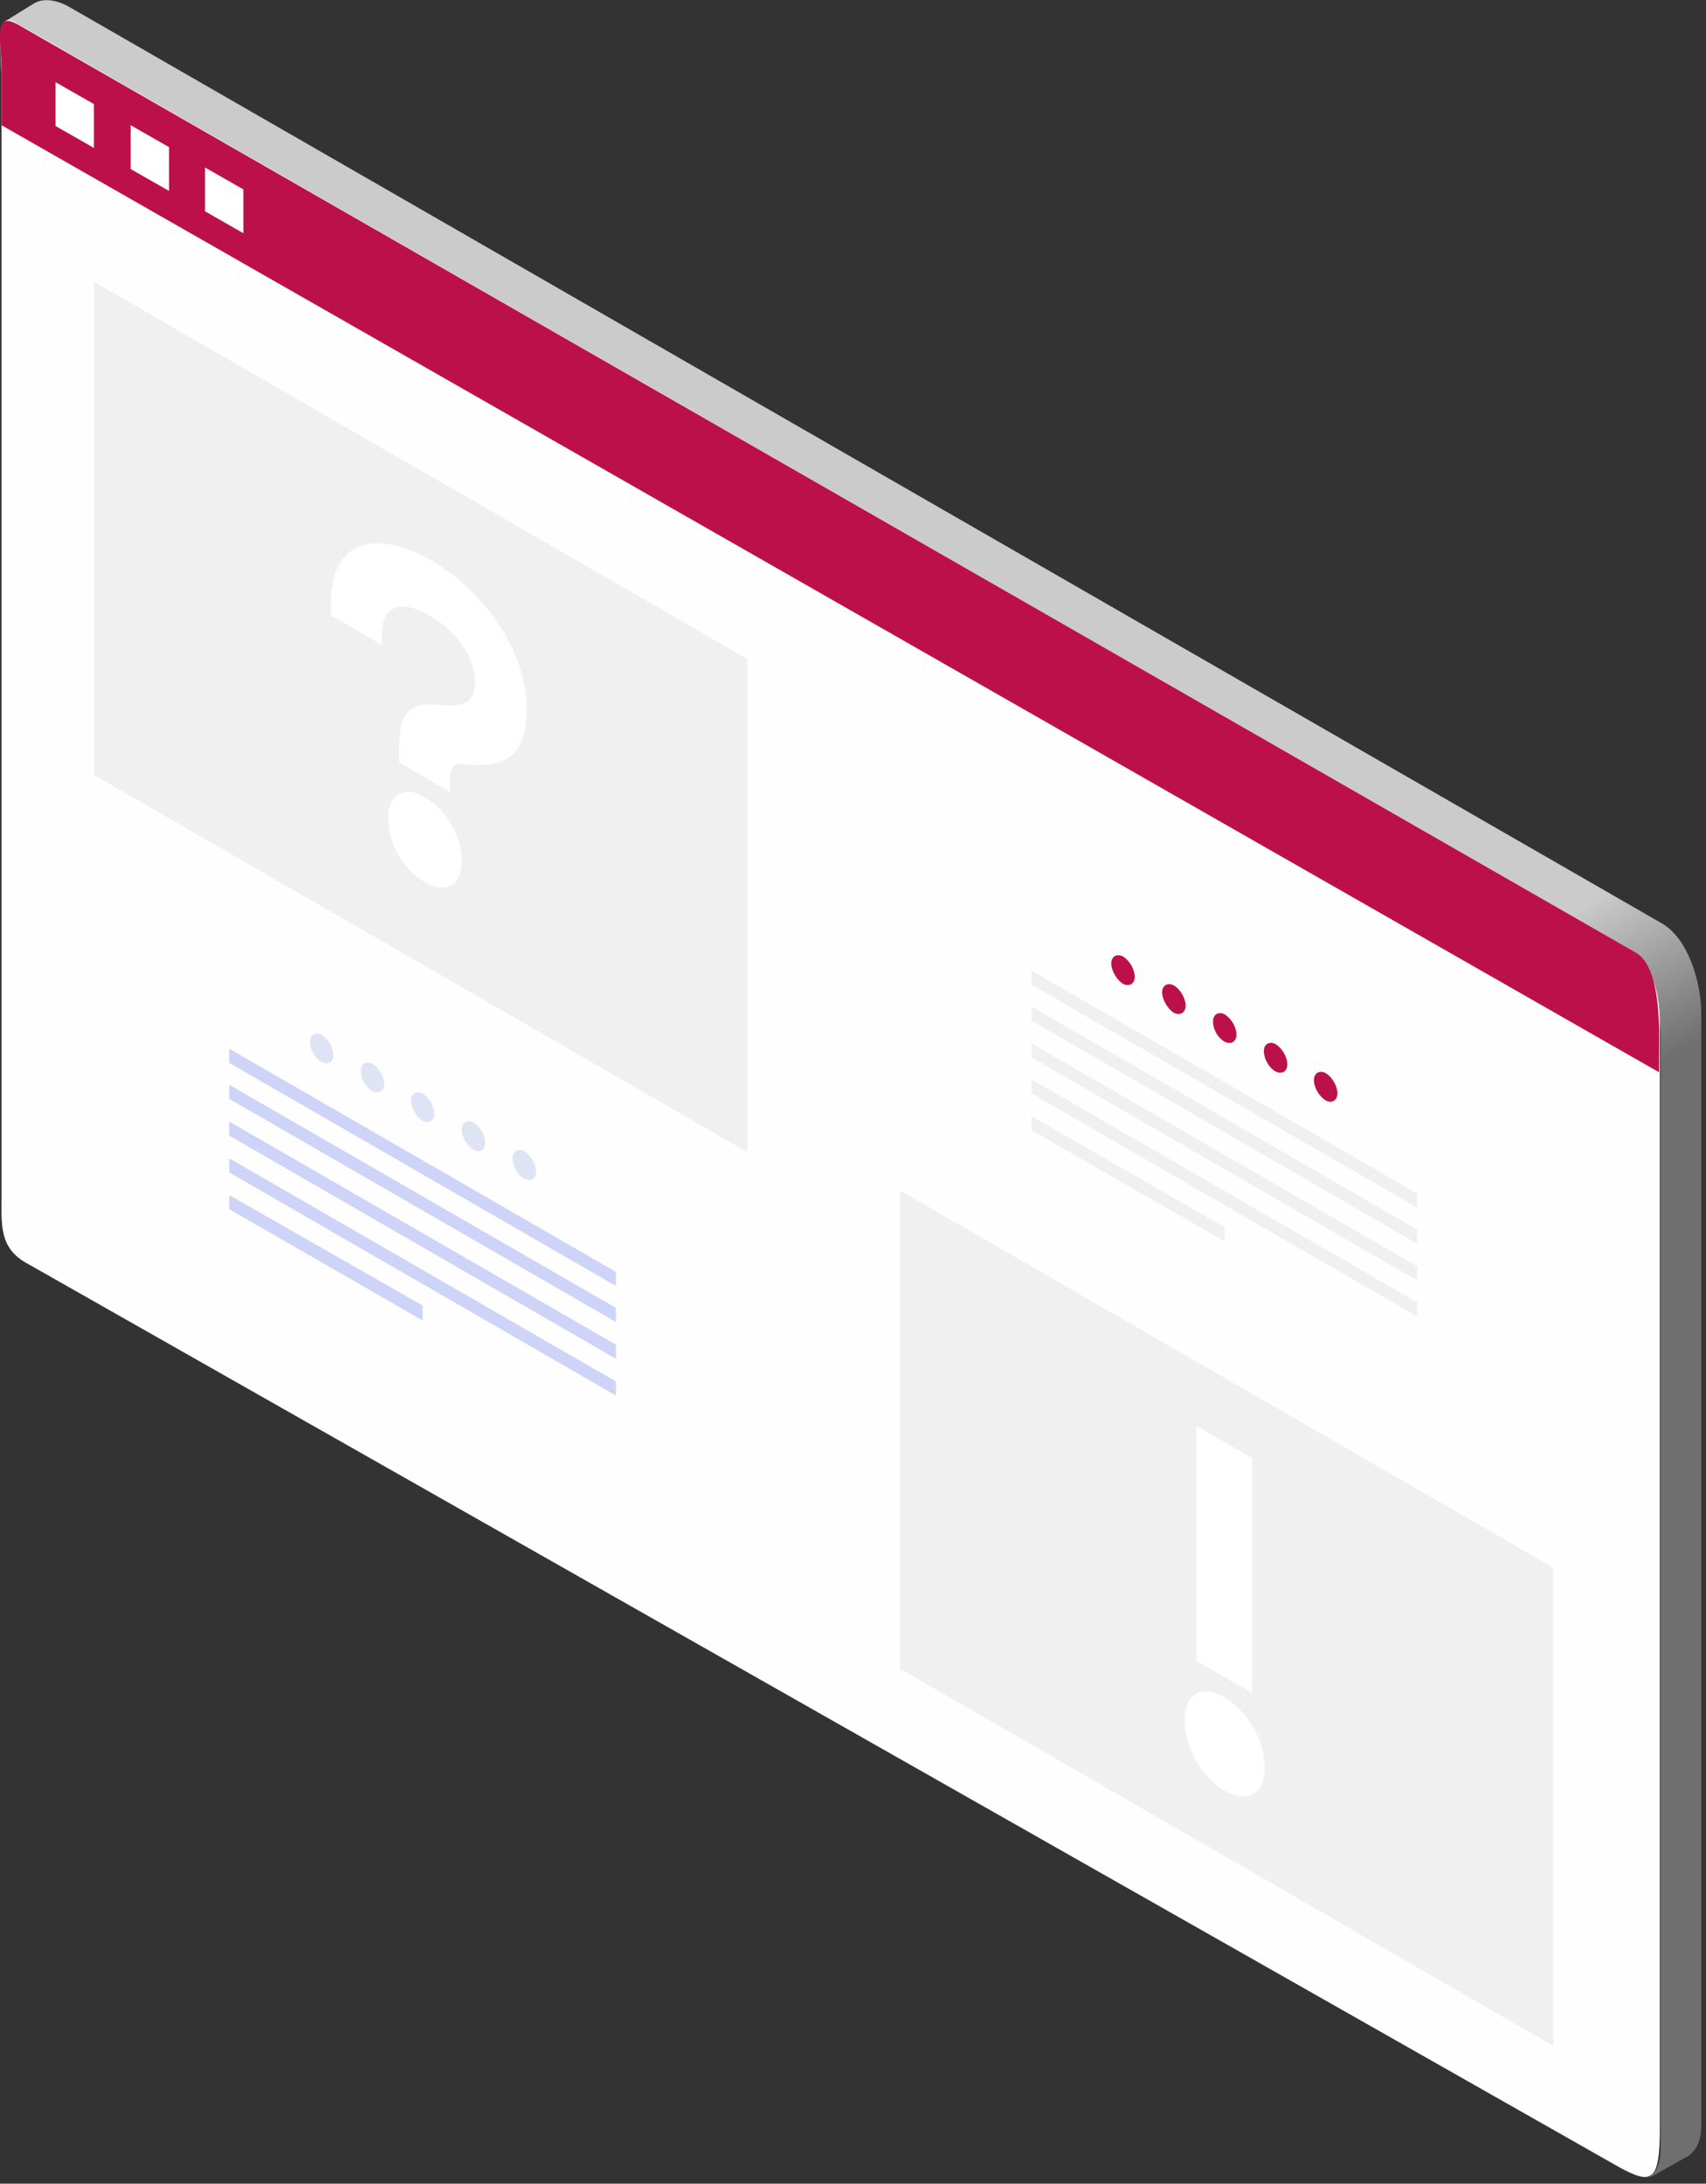
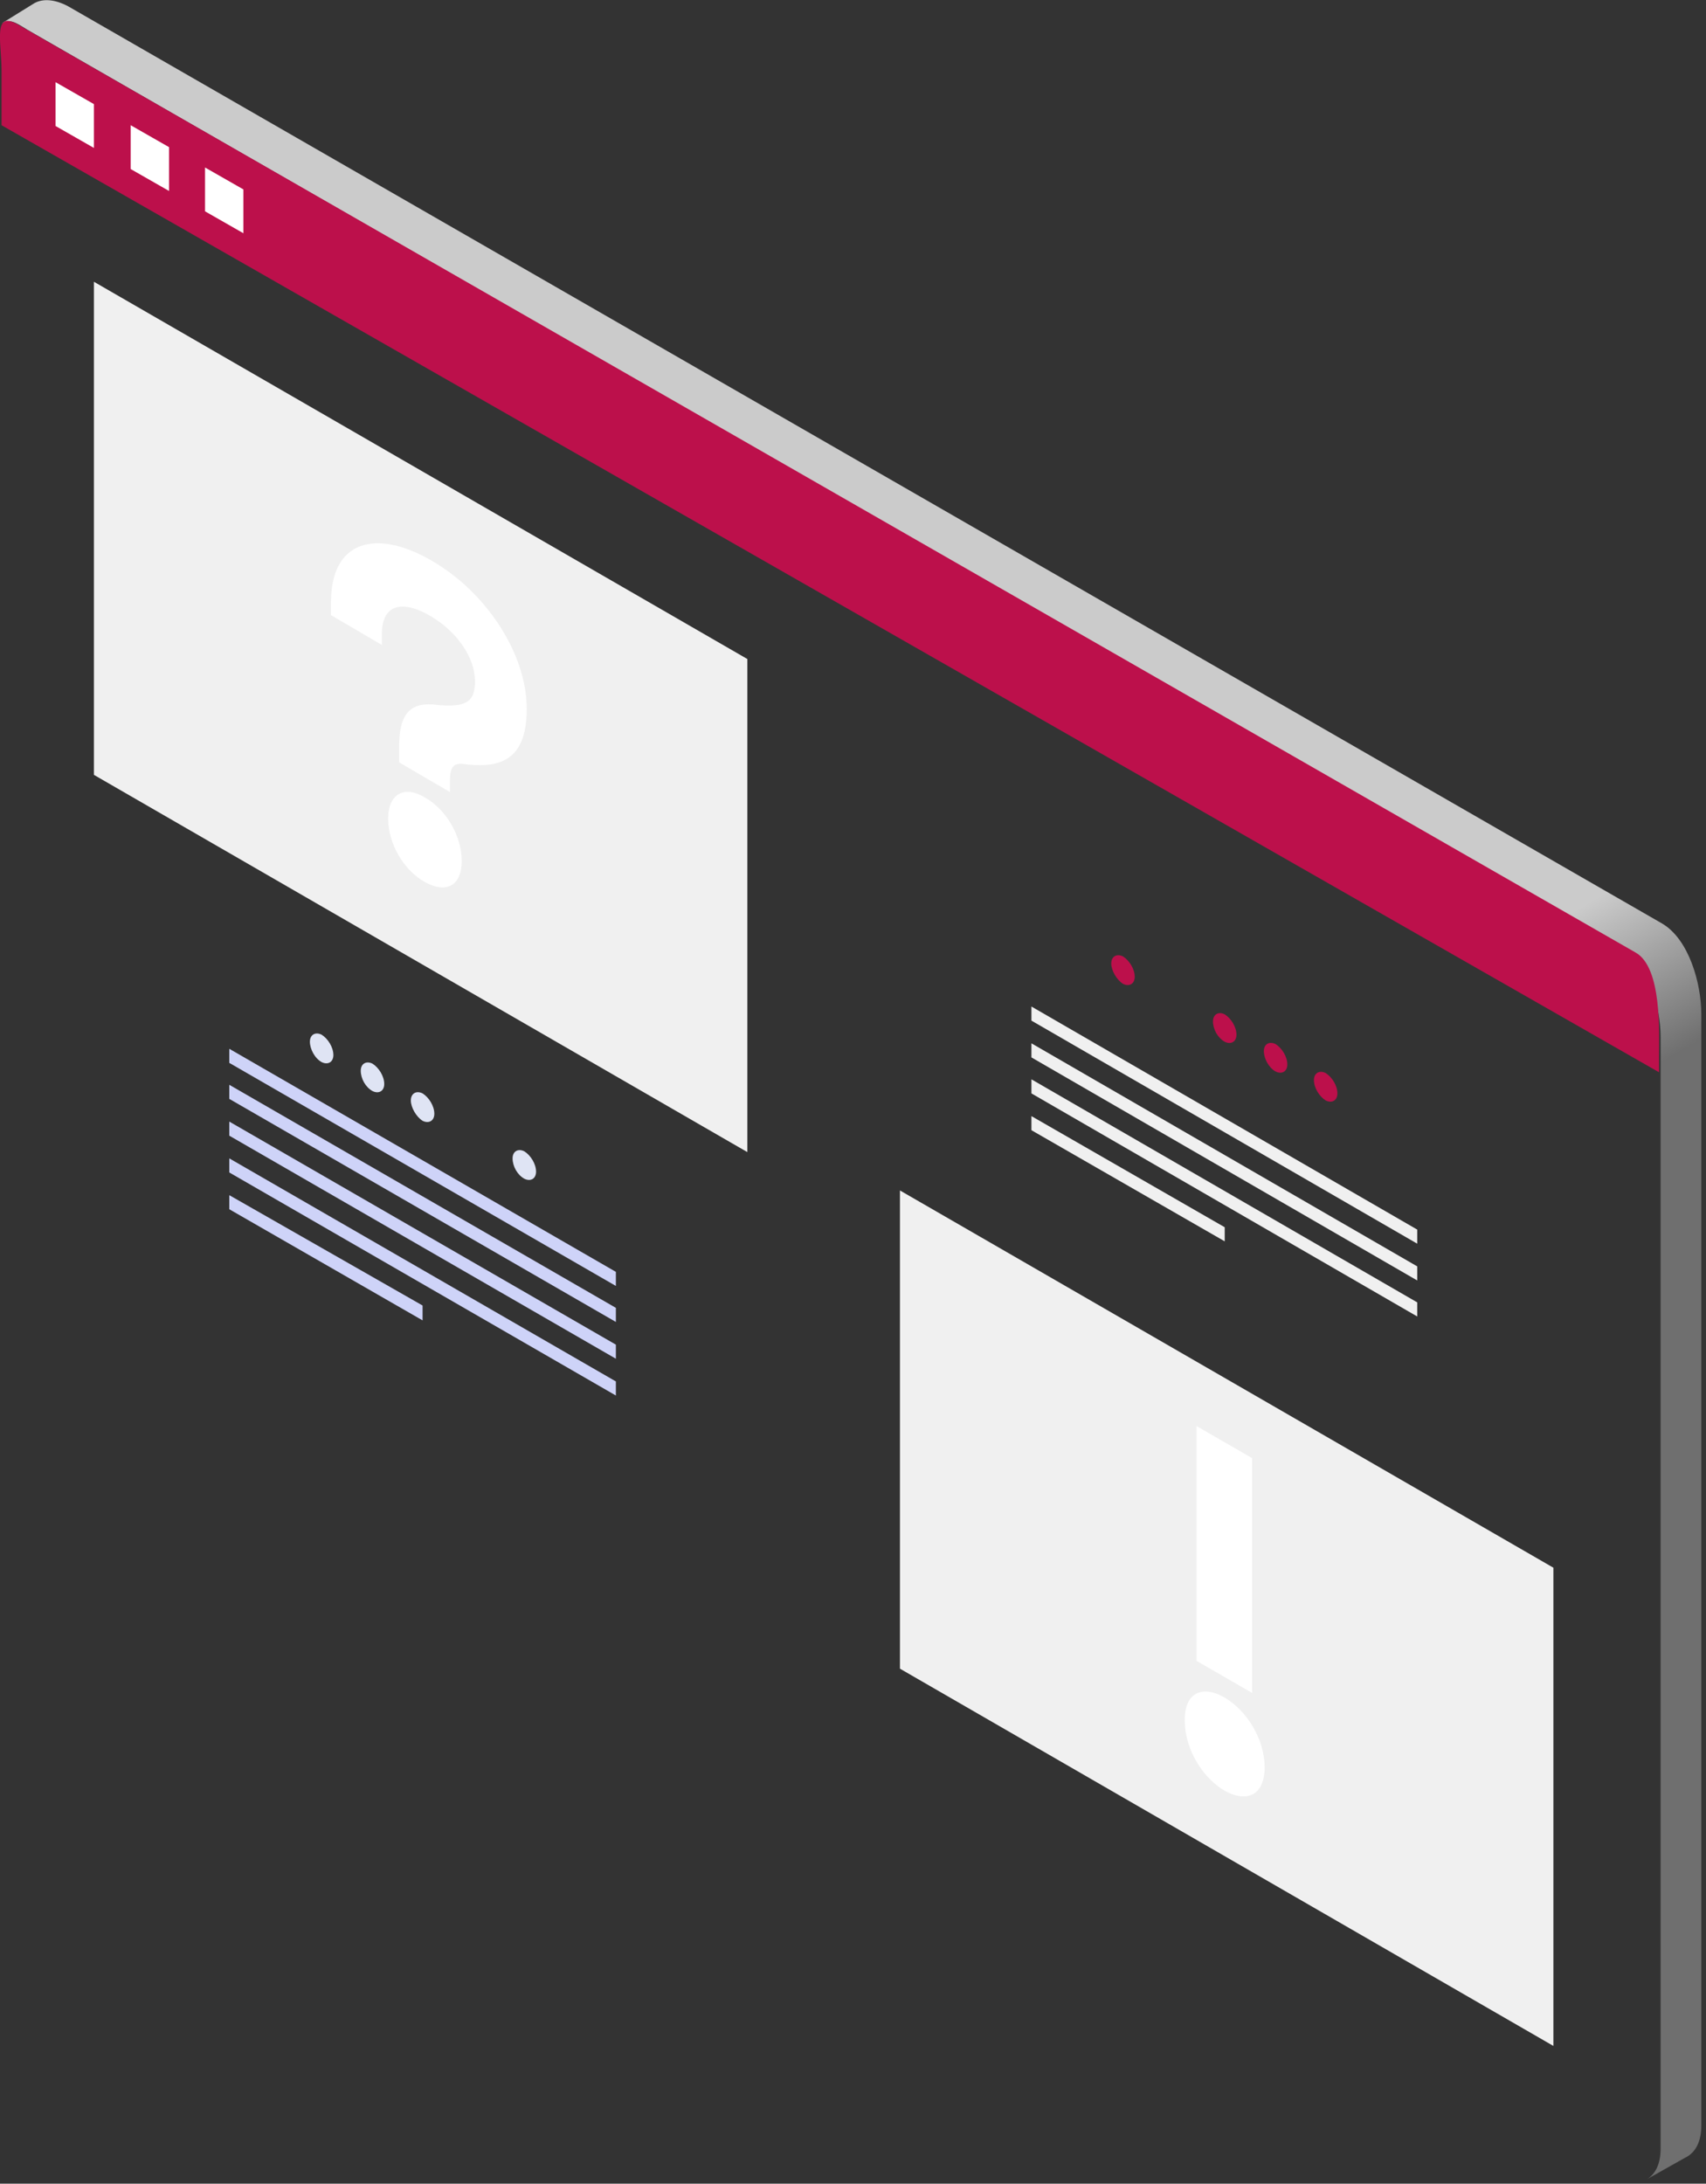
<svg xmlns="http://www.w3.org/2000/svg" id="Слой_1" x="0px" y="0px" viewBox="0 0 218 279" xml:space="preserve">
  <rect x="0" y="0" width="218" height="279" fill="#333333" stroke="none" />
  <linearGradient id="SVGID_1_" gradientUnits="userSpaceOnUse" x1="55.574" y1="308.951" x2="209.772" y2="39.887" gradientTransform="matrix(1 0 0 -1 0 280)">
    <stop offset="0.64" style="stop-color:#CBCBCB" />
    <stop offset="0.712" style="stop-color:#6F6F6F" />
  </linearGradient>
  <path fill="url(#SVGID_1_)" d="M212.4,118L8.7,0.8C7-0.1,5.5-0.2,4.4,0.4l0,0c0,0,0,0,0,0L0.2,3c1.1-0.6,1.7-0.2,3.3,0.8L207.2,121 c3.4,2,5,7.6,5,11.5v142c0,1.9-0.6,3.2-1.7,3.9l4.8-2.7l0,0c1.3-0.6,2.1-2,2.1-4.1v-142C217.4,125.6,215.8,120,212.4,118z" />
-   <path fill="#FEFEFE" d="M212.1,272c0,7-1.2,7-5,5L3.6,161.5c-3.8-2-3.4-5.1-3.4-9v-142c0-3.9-1-9.5,2-7.5l205.4,118 c3.8,2,4.5,6.1,4.5,10V272z" />
  <path fill="#BC104B" d="M209,121.7L2.4,3.2c-3.4-2-2.2,2.1-2.2,6V16L212,137v-2C212,132,212.4,123.6,209,121.7z" />
  <path fill="#FFFFFF" d="M7.1,10.5l4.9,2.8v5.6l-4.9-2.8V10.5z" />
  <path fill="#FFFFFF" d="M16.7,16l4.9,2.8v5.6l-4.9-2.8V16z" />
  <path fill="#FFFFFF" d="M26.2,21.4l4.9,2.8v5.6L26.2,27V21.4z" />
  <path fill="#F0F0F0" d="M95.5,147.2L12,99V36l83.5,48.2V147.2z" />
  <path fill="#F0F0F0" d="M198.5,261.4L115,213.2v-61.1l83.5,48.2V261.4z" />
  <path fill="#FFFFFF" d="M55.1,71.6c7,4,12.2,11.9,12.2,18.9v0.2c0,6.7-3.8,7.3-7.3,7l-0.9-0.1c-1.2-0.1-1.6,0.5-1.6,2.1v1.5 l-6.5-3.8v-2c0-3.9,1.2-5.6,4.3-5.4l0.9,0.1c3,0.2,4.5-0.2,4.5-3c0-3.1-2.3-6.4-5.7-8.4c-3.6-2.1-6.2-1.5-6.2,2.3v1.4l-6.5-3.8v-1.7 C42.3,69.1,48,67.5,55.1,71.6z M54.3,101.9c2.7,1.5,4.7,4.9,4.7,8.1c0,3.2-2,4.2-4.7,2.7c-2.7-1.5-4.7-4.9-4.7-8.1 C49.6,101.4,51.7,100.3,54.3,101.9z" />
  <path fill="#FFFFFF" d="M156.5,216.9c2.9,1.7,5.1,5.4,5.1,8.9c0,3.5-2.2,4.6-5.1,3c-2.9-1.7-5.1-5.4-5.1-8.9 C151.3,216.3,153.6,215.2,156.5,216.9z M160,186.3v30l-7.1-4.1v-30L160,186.3z" />
  <path fill="#BC104B" d="M142,123.1c0-0.9,0.7-1.3,1.5-0.9c0.8,0.5,1.5,1.6,1.5,2.6c0,0.9-0.7,1.3-1.5,0.9 C142.7,125.2,142,124,142,123.1z" />
-   <path fill="#BC104B" d="M148.5,126.8c0-0.9,0.7-1.3,1.5-0.9c0.8,0.5,1.5,1.6,1.5,2.6c0,0.9-0.7,1.3-1.5,0.9 C149.2,128.9,148.5,127.7,148.5,126.8z" />
  <path fill="#BC104B" d="M155,130.5c0-0.9,0.7-1.3,1.5-0.9c0.8,0.5,1.5,1.6,1.5,2.6c0,0.9-0.7,1.3-1.5,0.9 C155.6,132.6,155,131.5,155,130.5z" />
  <path fill="#BC104B" d="M161.5,134.3c0-0.9,0.7-1.3,1.5-0.9c0.8,0.5,1.5,1.6,1.5,2.6c0,0.9-0.7,1.3-1.5,0.9 C162.1,136.4,161.5,135.2,161.5,134.3z" />
  <path fill="#BC104B" d="M167.9,138c0-0.9,0.7-1.3,1.5-0.9c0.8,0.5,1.5,1.6,1.5,2.6c0,0.9-0.7,1.3-1.5,0.9 C168.6,140.1,167.9,139,167.9,138z" />
-   <path fill="#F0F0F0" d="M181.1,154.3l-49.3-28.5v-1.8l49.3,28.5V154.3z" />
  <path fill="#F0F0F0" d="M181.1,158.9l-49.3-28.5v-1.8l49.3,28.5V158.9z" />
  <path fill="#F0F0F0" d="M181.1,163.6l-49.3-28.5v-1.8l49.3,28.5V163.6z" />
  <path fill="#F0F0F0" d="M181.1,168.2l-49.3-28.5v-1.8l49.3,28.5V168.2z" />
  <path fill="#F0F0F0" d="M156.5,158.6l-24.7-14.2v-1.8l24.7,14.2V158.6z" />
  <path fill="#DFE4F4" d="M39.6,133.1c0-0.9,0.7-1.3,1.5-0.9c0.8,0.5,1.5,1.6,1.5,2.6c0,0.9-0.7,1.3-1.5,0.9 C40.2,135.2,39.6,134,39.6,133.1z" />
  <path fill="#DFE4F4" d="M46.1,136.8c0-0.9,0.7-1.3,1.5-0.9c0.8,0.5,1.5,1.6,1.5,2.6c0,0.9-0.7,1.3-1.5,0.9 C46.7,138.9,46.1,137.8,46.1,136.8z" />
  <path fill="#DFE4F4" d="M52.5,140.6c0-0.9,0.7-1.3,1.5-0.9c0.8,0.5,1.5,1.6,1.5,2.6c0,0.9-0.7,1.3-1.5,0.9 C53.2,142.7,52.5,141.5,52.5,140.6z" />
-   <path fill="#DFE4F4" d="M59,144.3c0-0.9,0.7-1.3,1.5-0.9c0.8,0.5,1.5,1.6,1.5,2.6s-0.7,1.3-1.5,0.9C59.7,146.4,59,145.3,59,144.3z" />
  <path fill="#DFE4F4" d="M65.5,148c0-0.9,0.7-1.3,1.5-0.9c0.8,0.5,1.5,1.6,1.5,2.6c0,0.9-0.7,1.3-1.5,0.9 C66.1,150.1,65.5,149,65.5,148z" />
  <path fill="#CED3F8" d="M78.7,164.3l-49.4-28.5V134l49.4,28.5V164.3z" />
  <path fill="#CED3F8" d="M78.7,168.9l-49.4-28.5v-1.8l49.4,28.5V168.9z" />
  <path fill="#CED3F8" d="M78.7,173.6l-49.4-28.5v-1.8l49.4,28.5V173.6z" />
  <path fill="#CED3F8" d="M78.7,178.3l-49.4-28.5v-1.8l49.4,28.5V178.3z" />
  <path fill="#CED3F8" d="M54,168.7l-24.7-14.2v-1.8L54,166.8V168.7z" />
</svg>